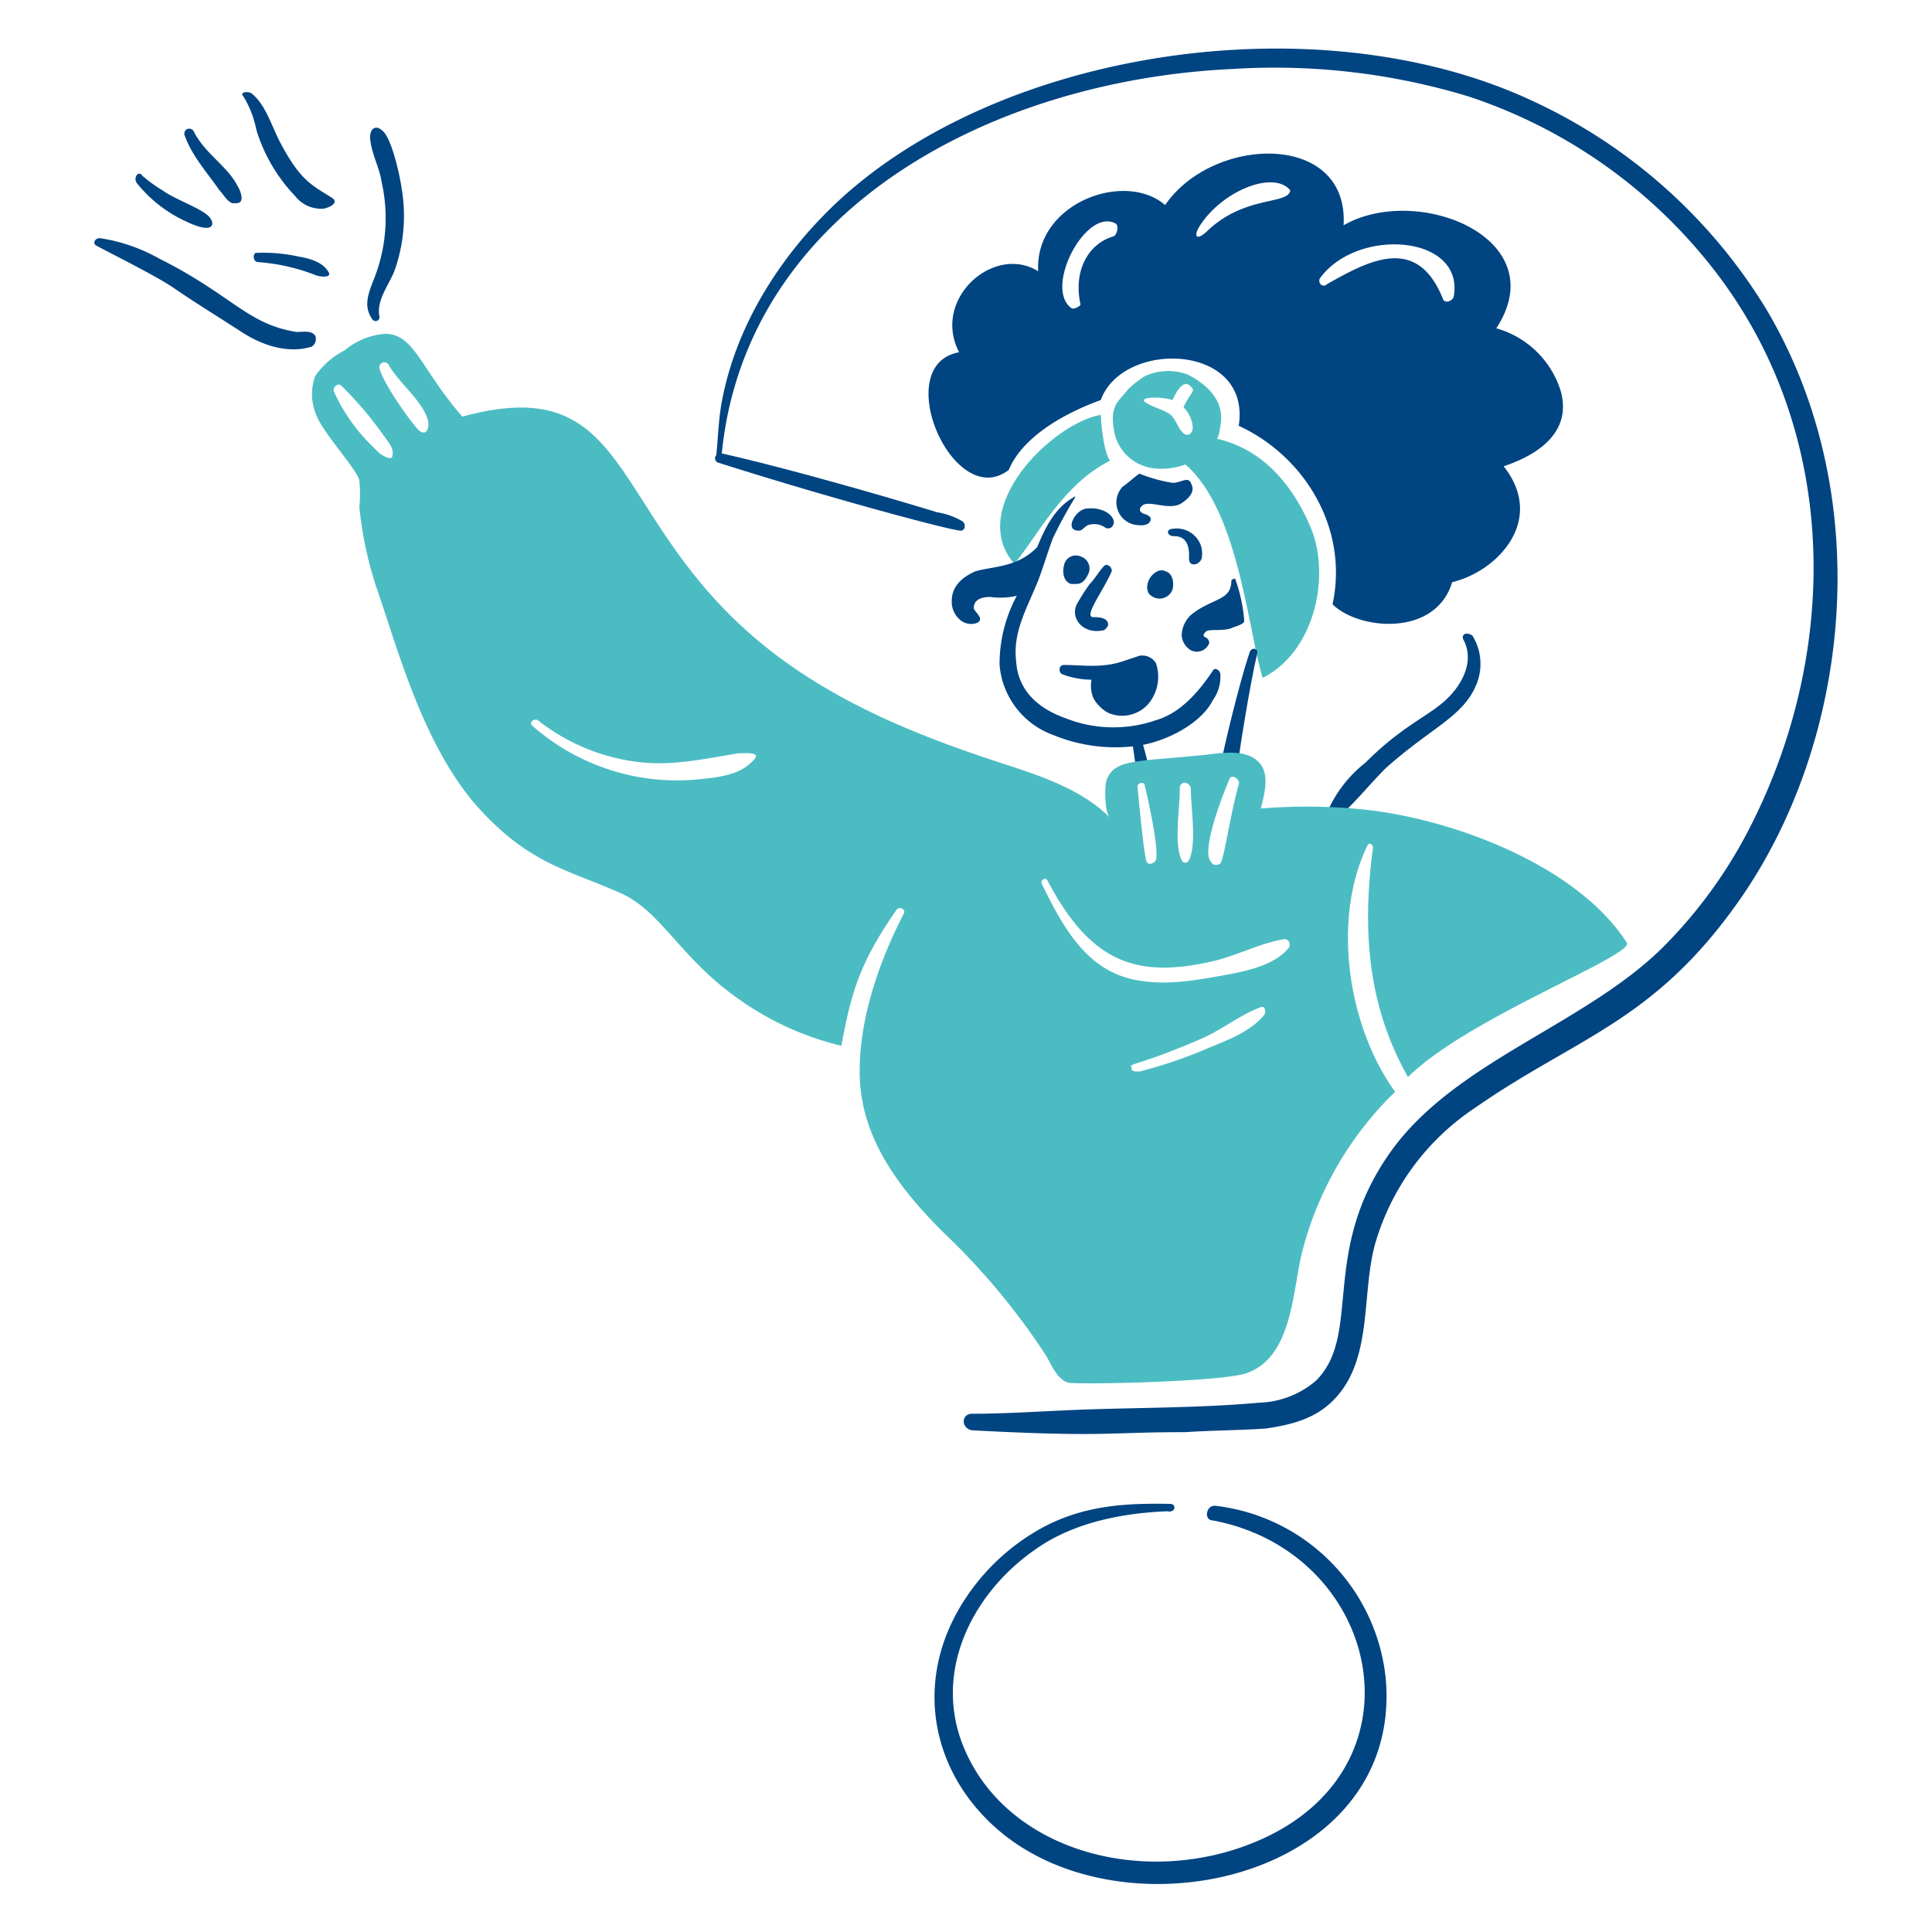
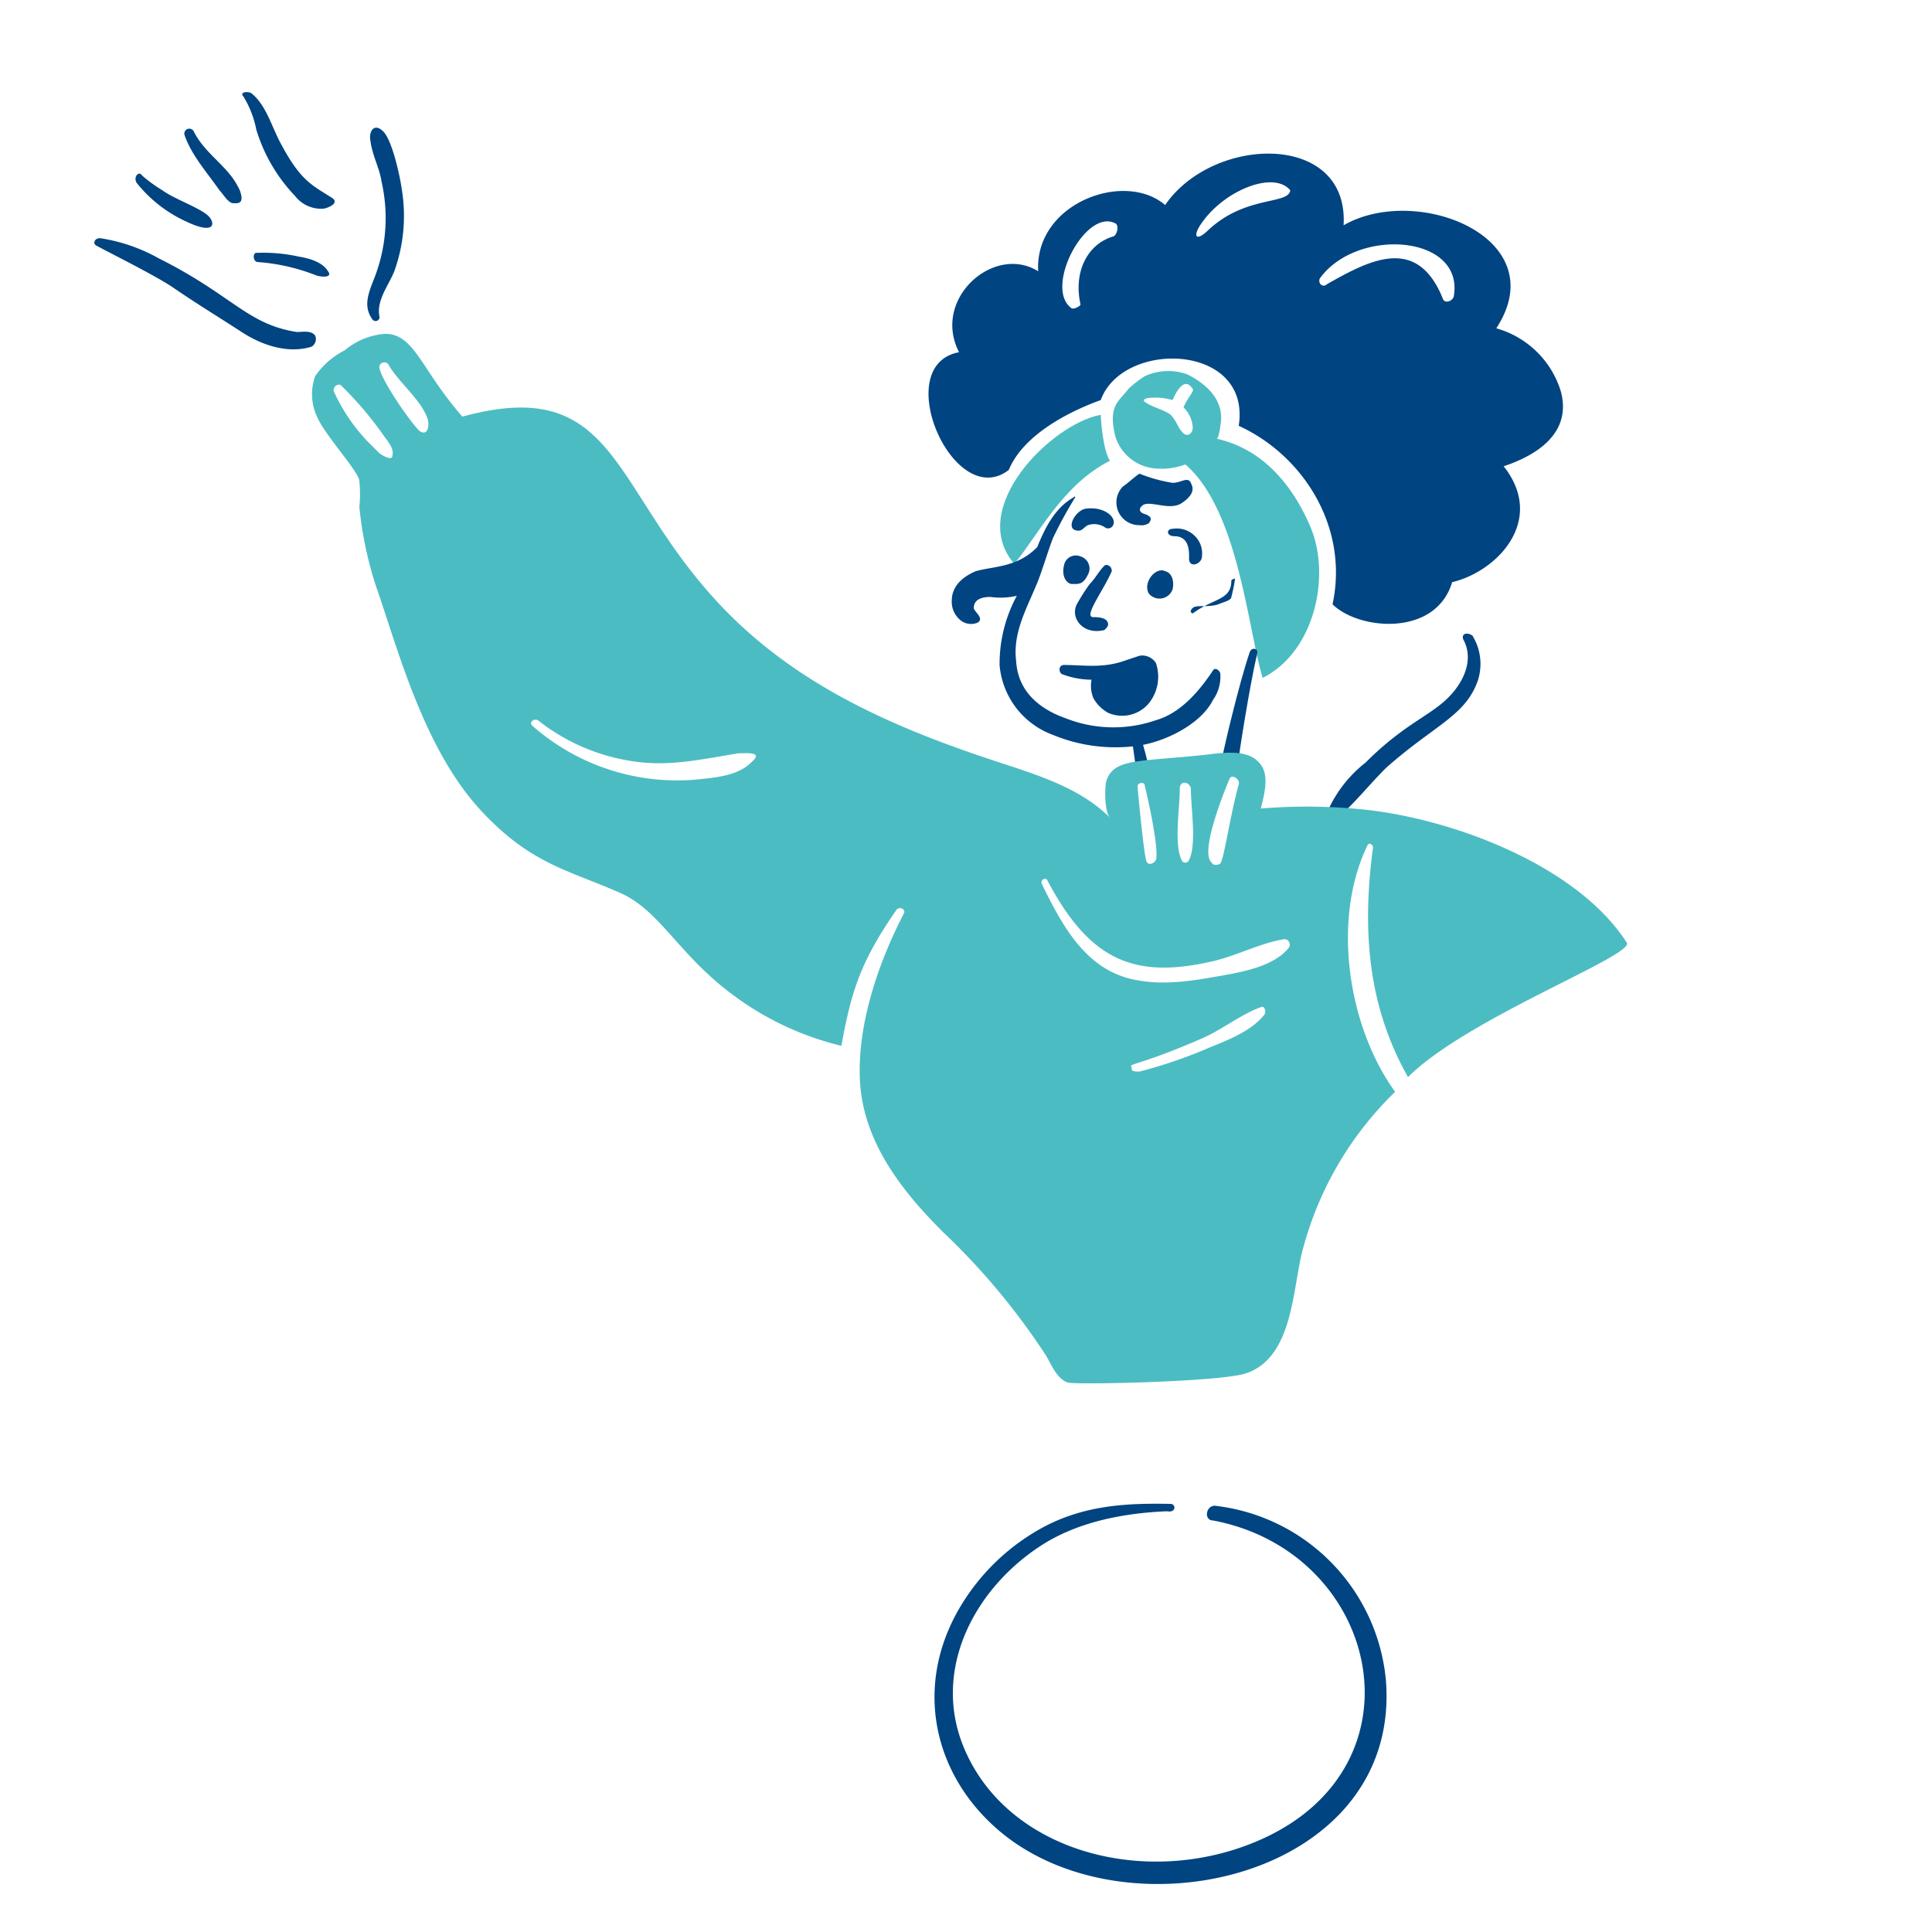
<svg xmlns="http://www.w3.org/2000/svg" viewBox="0 0 200 200" height="200" width="200">
  <path d="M161.561,40.462a9.743,9.743,0,0,0-6.665-6.475c6.094-9.332-8.19-15.046-15.808-10.665.572-9.713-13.521-9.332-18.473-2.095-4.19-3.619-13.522-.191-13.141,6.856-4.571-2.857-11.046,2.857-8.189,8.38-7.237,1.333-.572,16.568,5.142,12.188,1.333-3.237,5.332-5.713,9.522-7.237,2.286-6.285,15.617-5.9,14.284,2.666,6.666,3.048,11.427,10.475,9.713,18.474,2.666,2.666,10.665,3.428,12.379-2.285,4.761-1.143,9.713-6.476,5.332-12C159.085,47.128,162.771,44.824,161.561,40.462ZM136.613,28.845c3.808-5.333,14.854-4.571,13.9,1.714,0,.571-.952.952-1.142.381-2.667-6.666-7.618-4-12-1.524C136.993,29.8,136.422,29.416,136.613,28.845Zm-21.331-4.381c-2.666.762-4.189,3.619-3.428,7.047,0,.19-.761.571-.952.381-2.857-2.095,1.483-10.4,4.571-8.761C115.849,23.331,115.663,24.274,115.282,24.464ZM125,23.893c-1.171,1.114-1.509.581-.762-.571,2.33-3.59,7.618-5.714,9.332-3.619C133.375,21.227,128.9,20.176,125,23.893Z" fill="#004481" />
  <path d="M113.949,42.938c-5.142.952-13.9,9.713-8.951,15.426,2.286-2.666,4.952-8.189,9.9-10.665C114.14,46.556,113.949,43.128,113.949,42.938Z" fill="#4cbcc3" />
  <path d="M135.66,54.555c-1.595-3.779-4.57-8-9.713-9.141.191,0,.381-1.143.381-1.334.49-2.447-1.2-4.217-3.428-5.332a5.829,5.829,0,0,0-4.38.19,10.49,10.49,0,0,0-1.714,1.333c-.982,1.31-2.146,1.7-1.333,4.952a4.738,4.738,0,0,0,3.809,3.238,7.094,7.094,0,0,0,3.428-.381c5.523,4.761,6.475,17.14,8,22.092C136.091,67.481,137.805,59.637,135.66,54.555ZM123.472,40.271c.19.191-.572.953-.953,1.905a3.1,3.1,0,0,1,.953,2.095c0,.571-.572,1.143-1.143.381-.381-.381-.571-1.143-1.143-1.714-.762-.572-1.9-.762-2.666-1.333-.19-.191-.19-.191.19-.381a6.341,6.341,0,0,1,2.667.19C121.567,41.033,122.519,38.748,123.472,40.271Z" fill="#4cbcc3" />
  <path d="M117.758,80.646l0-.015C117.727,80.641,117.725,80.646,117.758,80.646Z" fill="#004481" />
  <path d="M125.567,69.41c-1.46,2.19-3.374,4.419-5.9,5.142a13.451,13.451,0,0,1-9.332-.19c-2.839-1-4.952-2.857-5.142-5.9-.381-3.047,1.142-5.523,2.285-8.38.571-1.523.952-2.857,1.524-4.38a45.171,45.171,0,0,1,2.285-4.19c.046-.072,0-.19-.19,0-1.858,1.061-2.884,3.048-3.722,5.121-2.056,2.129-4.528,1.97-6.372,2.5-1.333.571-2.476,1.523-2.476,3.047a2.441,2.441,0,0,0,.762,1.9,1.747,1.747,0,0,0,1.9.381c.774-.439-.381-1.159-.381-1.523,0-.952.953-1.143,1.714-1.143a7.552,7.552,0,0,0,2.739-.119,14.877,14.877,0,0,0-1.786,7.166A8.464,8.464,0,0,0,109,76.076a16.936,16.936,0,0,0,8.277,1.187q.24,1.684.481,3.368a6.561,6.561,0,0,1,1.335-.175,25.95,25.95,0,0,0-.768-3.352c2.64-.5,6.046-2.252,7.244-4.647a4.152,4.152,0,0,0,.761-2.666C126.328,69.41,125.757,69.029,125.567,69.41Z" fill="#004481" />
  <path d="M151.467,66.172c.953,1.714.381,3.619-.761,5.142-2.008,2.677-4.769,3.055-9.332,7.618a13.2,13.2,0,0,0-3.809,4.762c-.381.761.381,1.333,1.142.761,1.714-1.523,3.048-3.237,4.762-4.951,4.771-4.241,7.948-5.292,9.332-8.57a5.555,5.555,0,0,0-.381-5.142C151.848,65.411,151.277,65.6,151.467,66.172Z" fill="#004481" />
  <path d="M128.233,78.552c0-.381,1.143-7.618,1.9-10.856.191-.571-.566-.76-.761-.19-1.115,3.247-2.857,10.665-2.857,11.046Z" fill="#004481" />
  <path d="M114.33,58.554c-.571.572-.952,1.334-1.523,1.905a20.015,20.015,0,0,0-1.334,2.095c-.719,1.438.659,3.216,2.857,2.666.191-.19.381-.381.381-.571,0-.762-1.143-.762-1.524-.762-1.091,0,1.035-2.73,1.905-4.761C115.092,58.554,114.521,58.364,114.33,58.554Z" fill="#004481" />
  <path d="M119.663,68.648a1.659,1.659,0,0,0-1.714-.762l-1.714.572c-2.195.731-4.127.381-6.095.381-.571,0-.571.761-.19.952a8.622,8.622,0,0,0,3.047.571,3.3,3.3,0,0,0,.19,1.905,3.9,3.9,0,0,0,1.524,1.523,3.613,3.613,0,0,0,4.19-.952A4.388,4.388,0,0,0,119.663,68.648Z" fill="#004481" />
  <path d="M111.664,54.936c.381,0,.571-.381.952-.571a2.033,2.033,0,0,1,1.714.19.578.578,0,0,0,.762,0c.74-.74-.543-2.166-2.666-1.9C111.31,52.788,110.136,54.936,111.664,54.936Z" fill="#004481" />
  <path d="M121.567,55.507c1.524,0,1.549,1.506,1.524,2.286-.035,1.083,1.333.619,1.333-.191a2.541,2.541,0,0,0-.191-1.333,2.649,2.649,0,0,0-2.856-1.523C120.721,54.746,120.731,55.507,121.567,55.507Z" fill="#004481" />
  <path d="M120.615,59.126c-.933-.467-2.311,1.092-1.714,2.285a1.433,1.433,0,0,0,2.476-.381C121.567,60.268,121.377,59.316,120.615,59.126Z" fill="#004481" />
  <path d="M111.854,57.6a1.244,1.244,0,0,0-1.714.953c-.19.761,0,1.713.762,1.9.726,0,1.182.113,1.714-.952A1.31,1.31,0,0,0,111.854,57.6Z" fill="#004481" />
  <path d="M121.186,155.683c-4.573-.095-8.782.147-12.95,2.285a22.388,22.388,0,0,0-8.951,8.57c-4.67,8.066-2.668,17.08,4,22.854,13.273,11.5,41.778,4.947,40.185-15.426a20.044,20.044,0,0,0-17.712-18.093c-.952,0-1.143,1.524-.19,1.524,17.14,3.243,22.27,25.16,5.142,32.947-11.7,5.321-26.62,1.5-31.043-9.712-3.061-7.759,1.057-16,8-20.569,3.8-2.5,8.571-3.428,13.141-3.618C121.758,156.635,121.757,155.7,121.186,155.683Z" fill="#004481" />
-   <path d="M182.891,32.082a55.661,55.661,0,0,0-24-21.52C136.627-.007,103.041,5.084,86.144,21.417c-5.52,5.336-9.984,12.4-11.427,20.188-.354,1.909-.381,3.809-.571,5.523a.47.47,0,0,0,.19.761c11.4,3.628,24.143,7.047,25.139,7.047.381,0,.572-.571.191-.952A7.511,7.511,0,0,0,97,53.031c-.2-.079-13.1-4.006-22.282-6.094,2.531-25.311,28.09-38.673,52.944-39.8A69.022,69.022,0,0,1,152.039,9.99,53.314,53.314,0,0,1,176.8,27.131c13.765,17,13.747,40.115,4.38,58.467a48.993,48.993,0,0,1-8.951,12.379c-8.068,8.069-21.467,11.818-28.186,21.14-7.515,10.427-2.967,18.965-7.808,23.806a9.472,9.472,0,0,1-5.9,2.285c-6.475.58-12.954.487-19.426.762-3.43.146-6.856.381-10.284.381-1.143,0-1.143,1.524,0,1.714,13.861.73,13.8.19,22.092.19,2.857-.19,5.713-.19,8.38-.38,2.475-.381,4.787-.924,6.665-2.667,4.444-4.123,3.116-11.027,4.571-16.378a25.319,25.319,0,0,1,10.284-14.093c10.625-7.416,18.562-8.895,27.425-21.521C191.517,76.858,194.405,51.537,182.891,32.082Z" fill="#004481" />
  <path d="M39.294,32.844c-.381-1.714.917-3.251,1.523-4.761a16.91,16.91,0,0,0,.762-8.57c-.179-1.3-.98-4.98-1.9-5.9-.953-.952-1.524,0-1.334.952.191,1.524.953,2.857,1.143,4.19a17.039,17.039,0,0,1-.762,10.094c-.595,1.514-1.142,2.856-.19,4.189A.409.409,0,0,0,39.294,32.844Z" fill="#004481" />
  <path d="M25.2,9.99a10.41,10.41,0,0,1,1.333,3.428,17.087,17.087,0,0,0,4,6.856,3.428,3.428,0,0,0,2.857,1.334c.381,0,1.89-.549.952-1.143-2.113-1.337-3.259-1.783-5.333-5.714-.914-1.734-1.523-4-3.047-5.142C25.391,9.419,24.82,9.609,25.2,9.99Z" fill="#004481" />
  <path d="M19.106,13.99c.734,2.1,2.286,3.809,3.619,5.713.381.381.761,1.143,1.333,1.333.43,0,.952.1.952-.571a2.7,2.7,0,0,0-.381-1.143c-1.077-2.154-3.406-3.384-4.571-5.713A.514.514,0,0,0,19.106,13.99Z" fill="#004481" />
  <path d="M14.155,18.941a13.957,13.957,0,0,0,5.142,4c2.987,1.425,3.007.15,2.285-.572-.844-.843-3.584-1.783-4.761-2.666a14.564,14.564,0,0,1-2.1-1.523C14.345,17.608,13.774,18.37,14.155,18.941Z" fill="#004481" />
  <path d="M9.965,25.417c.954.545,6.184,3.128,8,4.38,2.26,1.56,4.745,3.071,7.046,4.571,2.081,1.355,4.761,2.285,7.237,1.523a.916.916,0,0,0,.381-1.142c-.381-.572-1.333-.381-1.9-.381-5.141-.791-6.67-3.811-14.284-7.618a17.817,17.817,0,0,0-6.094-2.095C9.774,24.655,9.584,25.226,9.965,25.417Z" fill="#004481" />
  <path d="M26.724,27.131a20.463,20.463,0,0,1,5.9,1.333c.381.19,1.9.381,1.333-.381-.571-.952-1.9-1.333-3.047-1.524a17.05,17.05,0,0,0-4.38-.381C26.153,26.178,26.153,27.131,26.724,27.131Z" fill="#004481" />
  <path d="M168.417,97.6c-5.062-7.874-17.445-12.584-26.472-13.712a57.542,57.542,0,0,0-11.427-.19c.381-1.524.952-3.619-.19-4.762-1.333-1.523-4.188-.935-5.9-.761-6.81.687-9.14.376-9.9,2.666-.191.762-.191,3.237.38,3.809-3.047-3.047-7.42-4.4-11.426-5.714-11.319-3.7-21.595-8.231-29.52-16.949C63.17,50.116,63.673,38.817,47.864,43.128c-4.319-4.936-4.952-8.57-8-8.57a7.337,7.337,0,0,0-4.19,1.714,8.153,8.153,0,0,0-3.047,2.666,5.5,5.5,0,0,0,.19,4.19c.748,1.839,4.381,5.759,4.381,6.666a12.469,12.469,0,0,1,0,2.666,38.8,38.8,0,0,0,1.714,8.189c2.228,6.353,4.9,16.806,10.855,23.235,5.186,5.6,9.06,6.161,14.474,8.57,4.148,1.846,6.076,6.511,11.808,10.665A30.667,30.667,0,0,0,87.1,108.261c1.032-5.675,1.975-8.692,5.714-14.093.38-.381.958,0,.761.381-2.591,4.992-4.75,11.236-4.57,16.95.2,6.475,4.189,11.617,8.57,16a71.141,71.141,0,0,1,10.665,12.76c.585.944,1.142,2.475,2.285,2.856.639.256,15.816-.049,18.474-.952,4.961-1.685,4.776-8.947,5.9-12.95a35.288,35.288,0,0,1,9.523-16.188c-4.952-6.857-6.552-17.939-2.857-25.52.187-.383.572,0,.572.19-1.143,8.57-.572,16.379,3.618,23.806C151.819,105.434,169.1,98.955,168.417,97.6ZM39.294,46.937,37.961,45.6a18.67,18.67,0,0,1-3.429-5.142c0-.571.572-.762.762-.571a36.893,36.893,0,0,1,4.381,5.142c.38.571,1.142,1.333.952,2.095C40.627,47.7,39.865,47.318,39.294,46.937Zm0-8.76a.514.514,0,0,1,.952-.381c1.024,1.792,3.356,3.594,4,5.523.191.381.191,1.9-.761,1.333C42.816,44.151,39.684,39.738,39.294,38.177ZM72.622,80.646A22.678,22.678,0,0,1,55.1,75.123c-.381-.38.19-.761.571-.571a20.764,20.764,0,0,0,10.856,4.38c3.221.308,6.211-.337,9.9-.952.952,0,2.666-.19,1.333.952C76.431,80.266,74.149,80.482,72.622,80.646Zm51.8,26.854c2.11-.919,4-2.476,6.094-3.238.381-.19.572.381.381.762-1.333,1.714-3.814,2.652-5.713,3.428a48.389,48.389,0,0,1-7.237,2.476c-.381,0-.953,0-.762-.381C116.685,110.044,117.655,110.447,124.424,107.5Zm1.9-6.476c-3.052.541-5.916,1.016-8.951.381-4.974-1.04-7.389-5.541-9.522-9.9-.187-.383.373-.758.571-.381,4.458,8.494,9.195,10.213,17.141,8.38,2.475-.572,4.951-1.905,7.427-2.286a.572.572,0,0,1,.381.953C131.821,100.032,128.706,100.6,126.328,101.024Zm1.905-19.806c-.953,3.492-1.472,7.54-1.905,8.189-.381.19-.761.19-.952-.19-1.057-1.058,1.084-6.656,1.905-8.571C127.471,80.075,128.423,80.646,128.233,81.218Zm-5.142,7.808a.4.4,0,0,1-.762,0c-.814-1.628-.19-5.331-.19-7.427,0-.762.952-.762,1.142,0C123.281,83.7,123.9,87.4,123.091,89.026Zm-4.571-7.618c.219.768,1.509,6.519,1.143,7.618-.191.381-.762.571-.953.191-.294-.589-.887-7.159-.952-7.809C117.758,81.027,118.52,80.837,118.52,81.408Z" fill="#4cbcc3" />
  <path d="M123.281,49.984c-.341-.682-.983,0-1.9,0a15.977,15.977,0,0,1-3.428-.952c-.572.381-1.143.952-1.714,1.333a2.356,2.356,0,0,0,1.714,4,1.424,1.424,0,0,0,.952-.191c.19-.19.381-.571,0-.762-.191-.19-.571-.19-.762-.381a.357.357,0,0,1,0-.571c.595-.893,2.842.518,4.19-.381C124.083,50.91,123.255,50.1,123.281,49.984Z" fill="#004481" />
-   <path d="M127.852,59.888a.664.664,0,0,0-.381.19c0,2.1-1.822,1.795-4,3.428a2.976,2.976,0,0,0-1.143,2.286,1.942,1.942,0,0,0,.952,1.523,1.366,1.366,0,0,0,1.905-.762.66.66,0,0,0-.381-.571c-.352-.146-.191-.381,0-.571.363-.364,1.564-.014,2.666-.381.381-.191,1.333-.381,1.333-.762A16.293,16.293,0,0,0,127.852,59.888Z" fill="#004481" />
+   <path d="M127.852,59.888a.664.664,0,0,0-.381.19c0,2.1-1.822,1.795-4,3.428c-.352-.146-.191-.381,0-.571.363-.364,1.564-.014,2.666-.381.381-.191,1.333-.381,1.333-.762A16.293,16.293,0,0,0,127.852,59.888Z" fill="#004481" />
</svg>